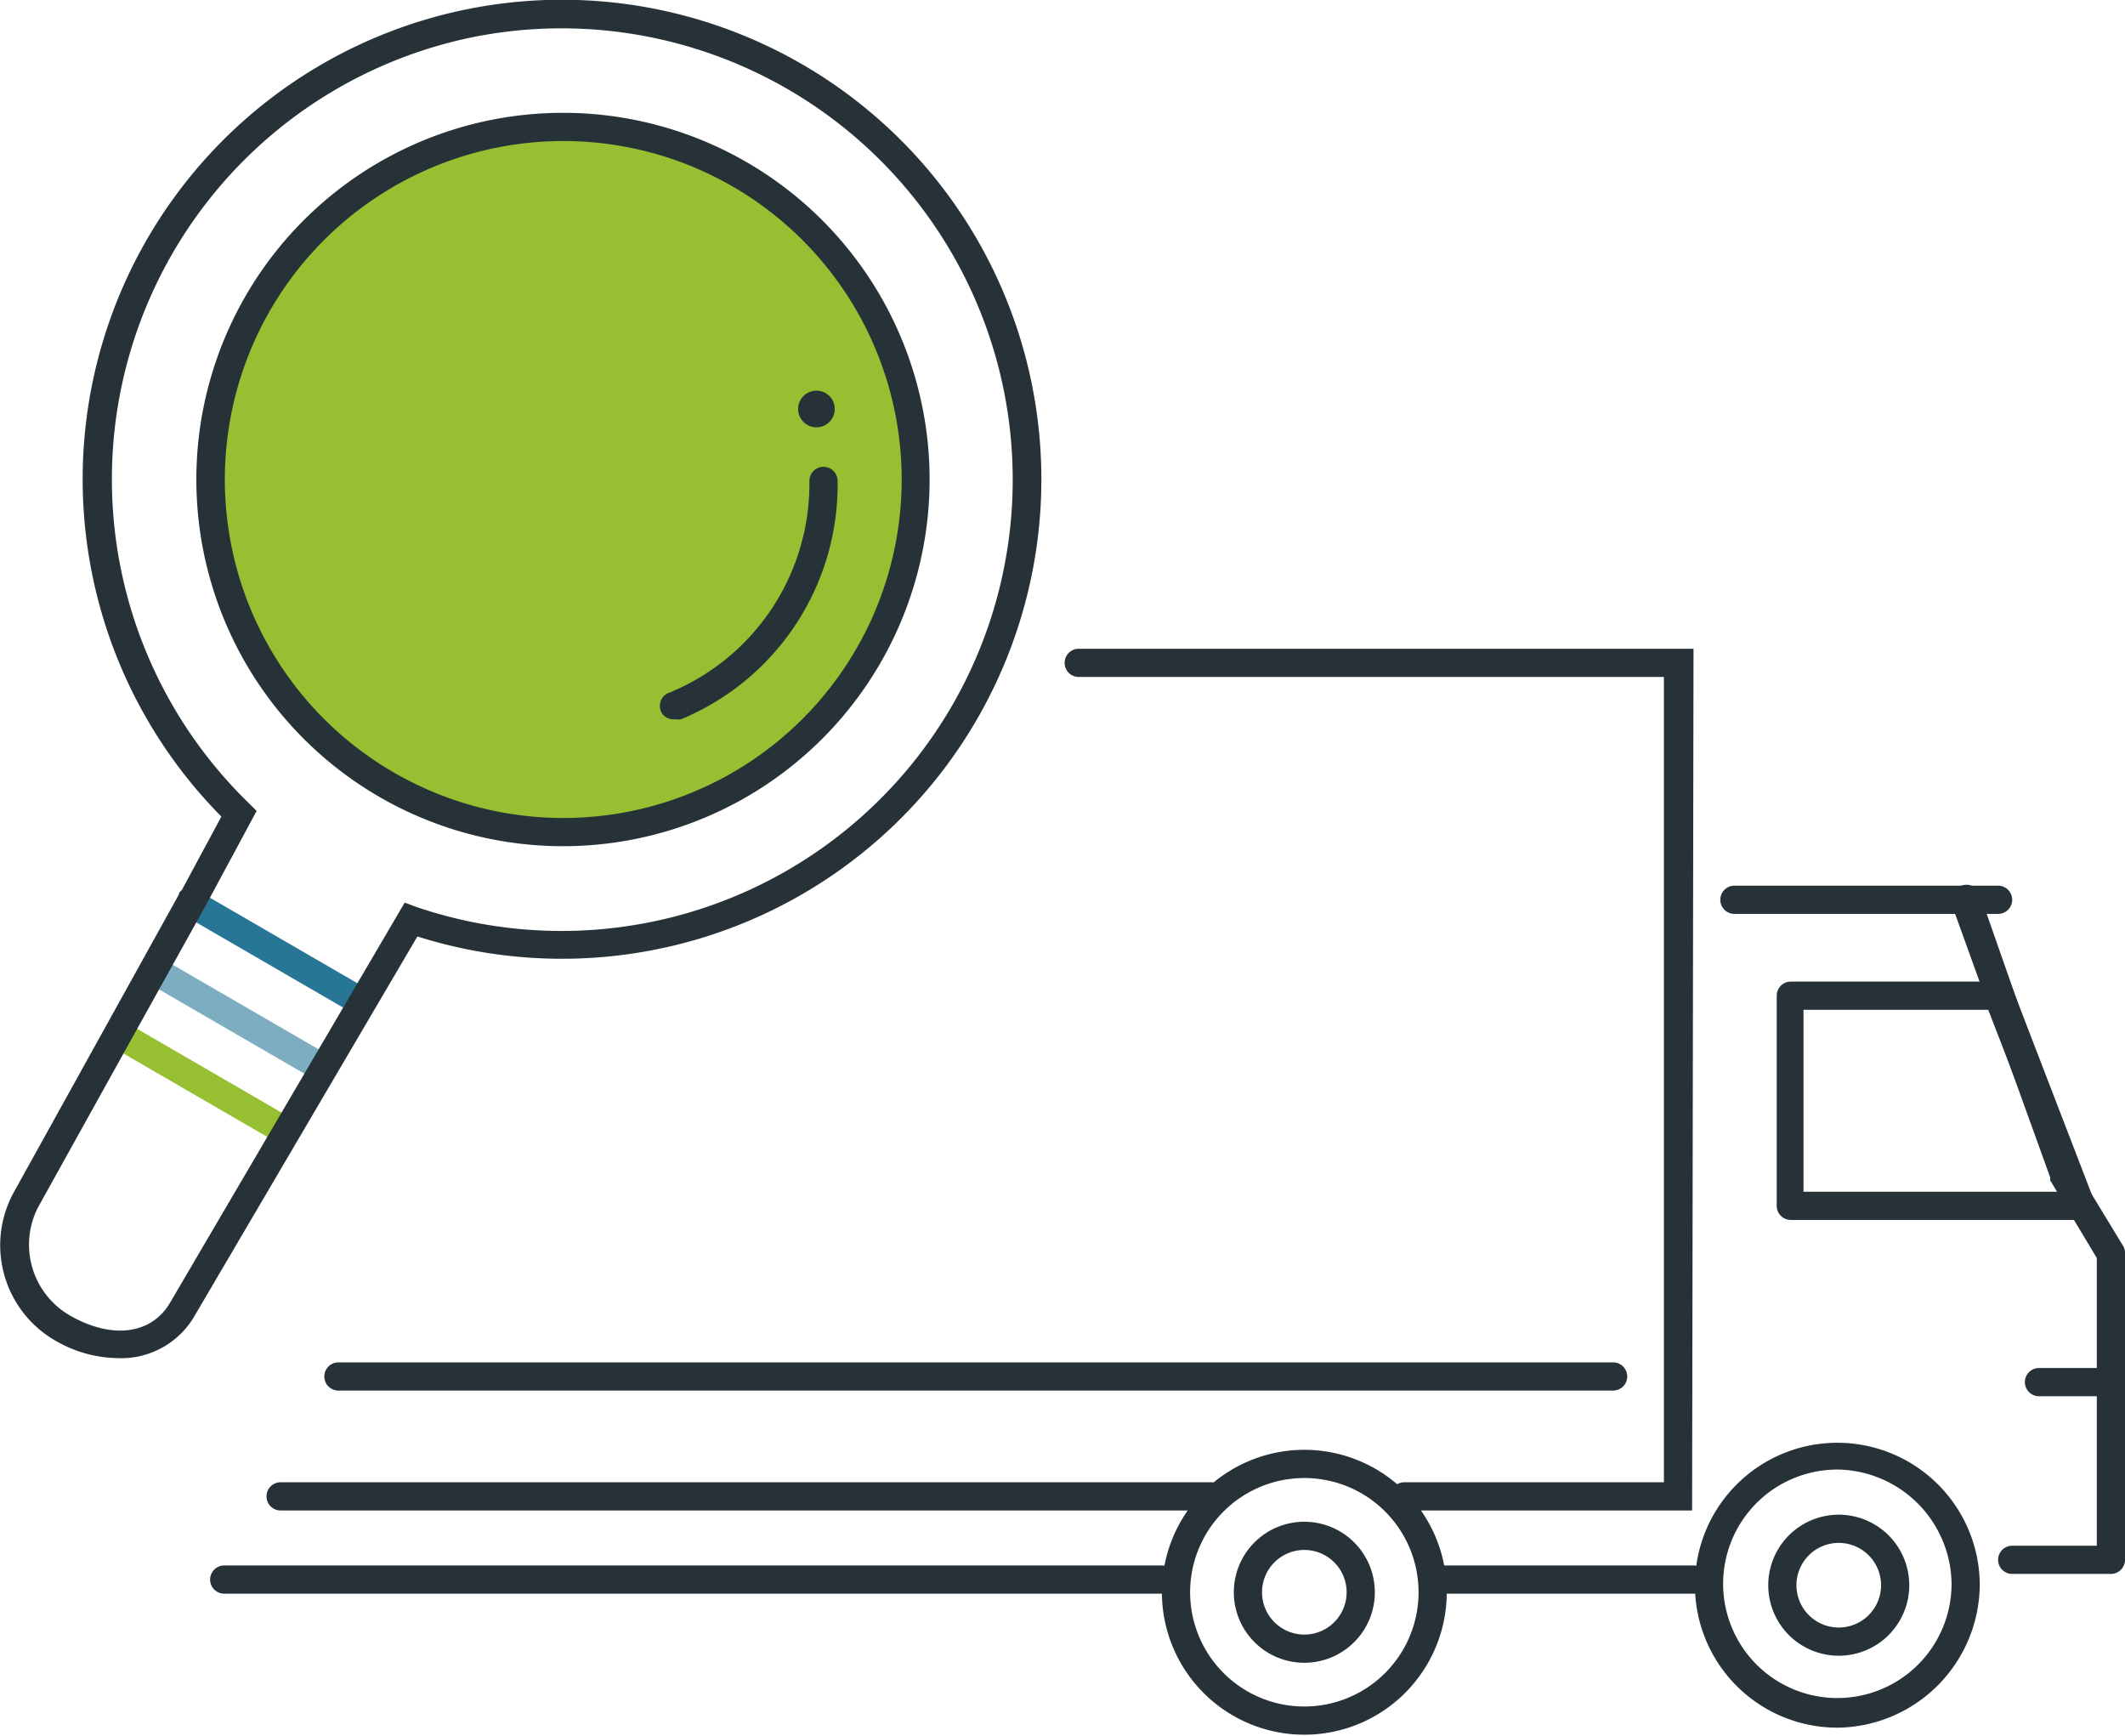
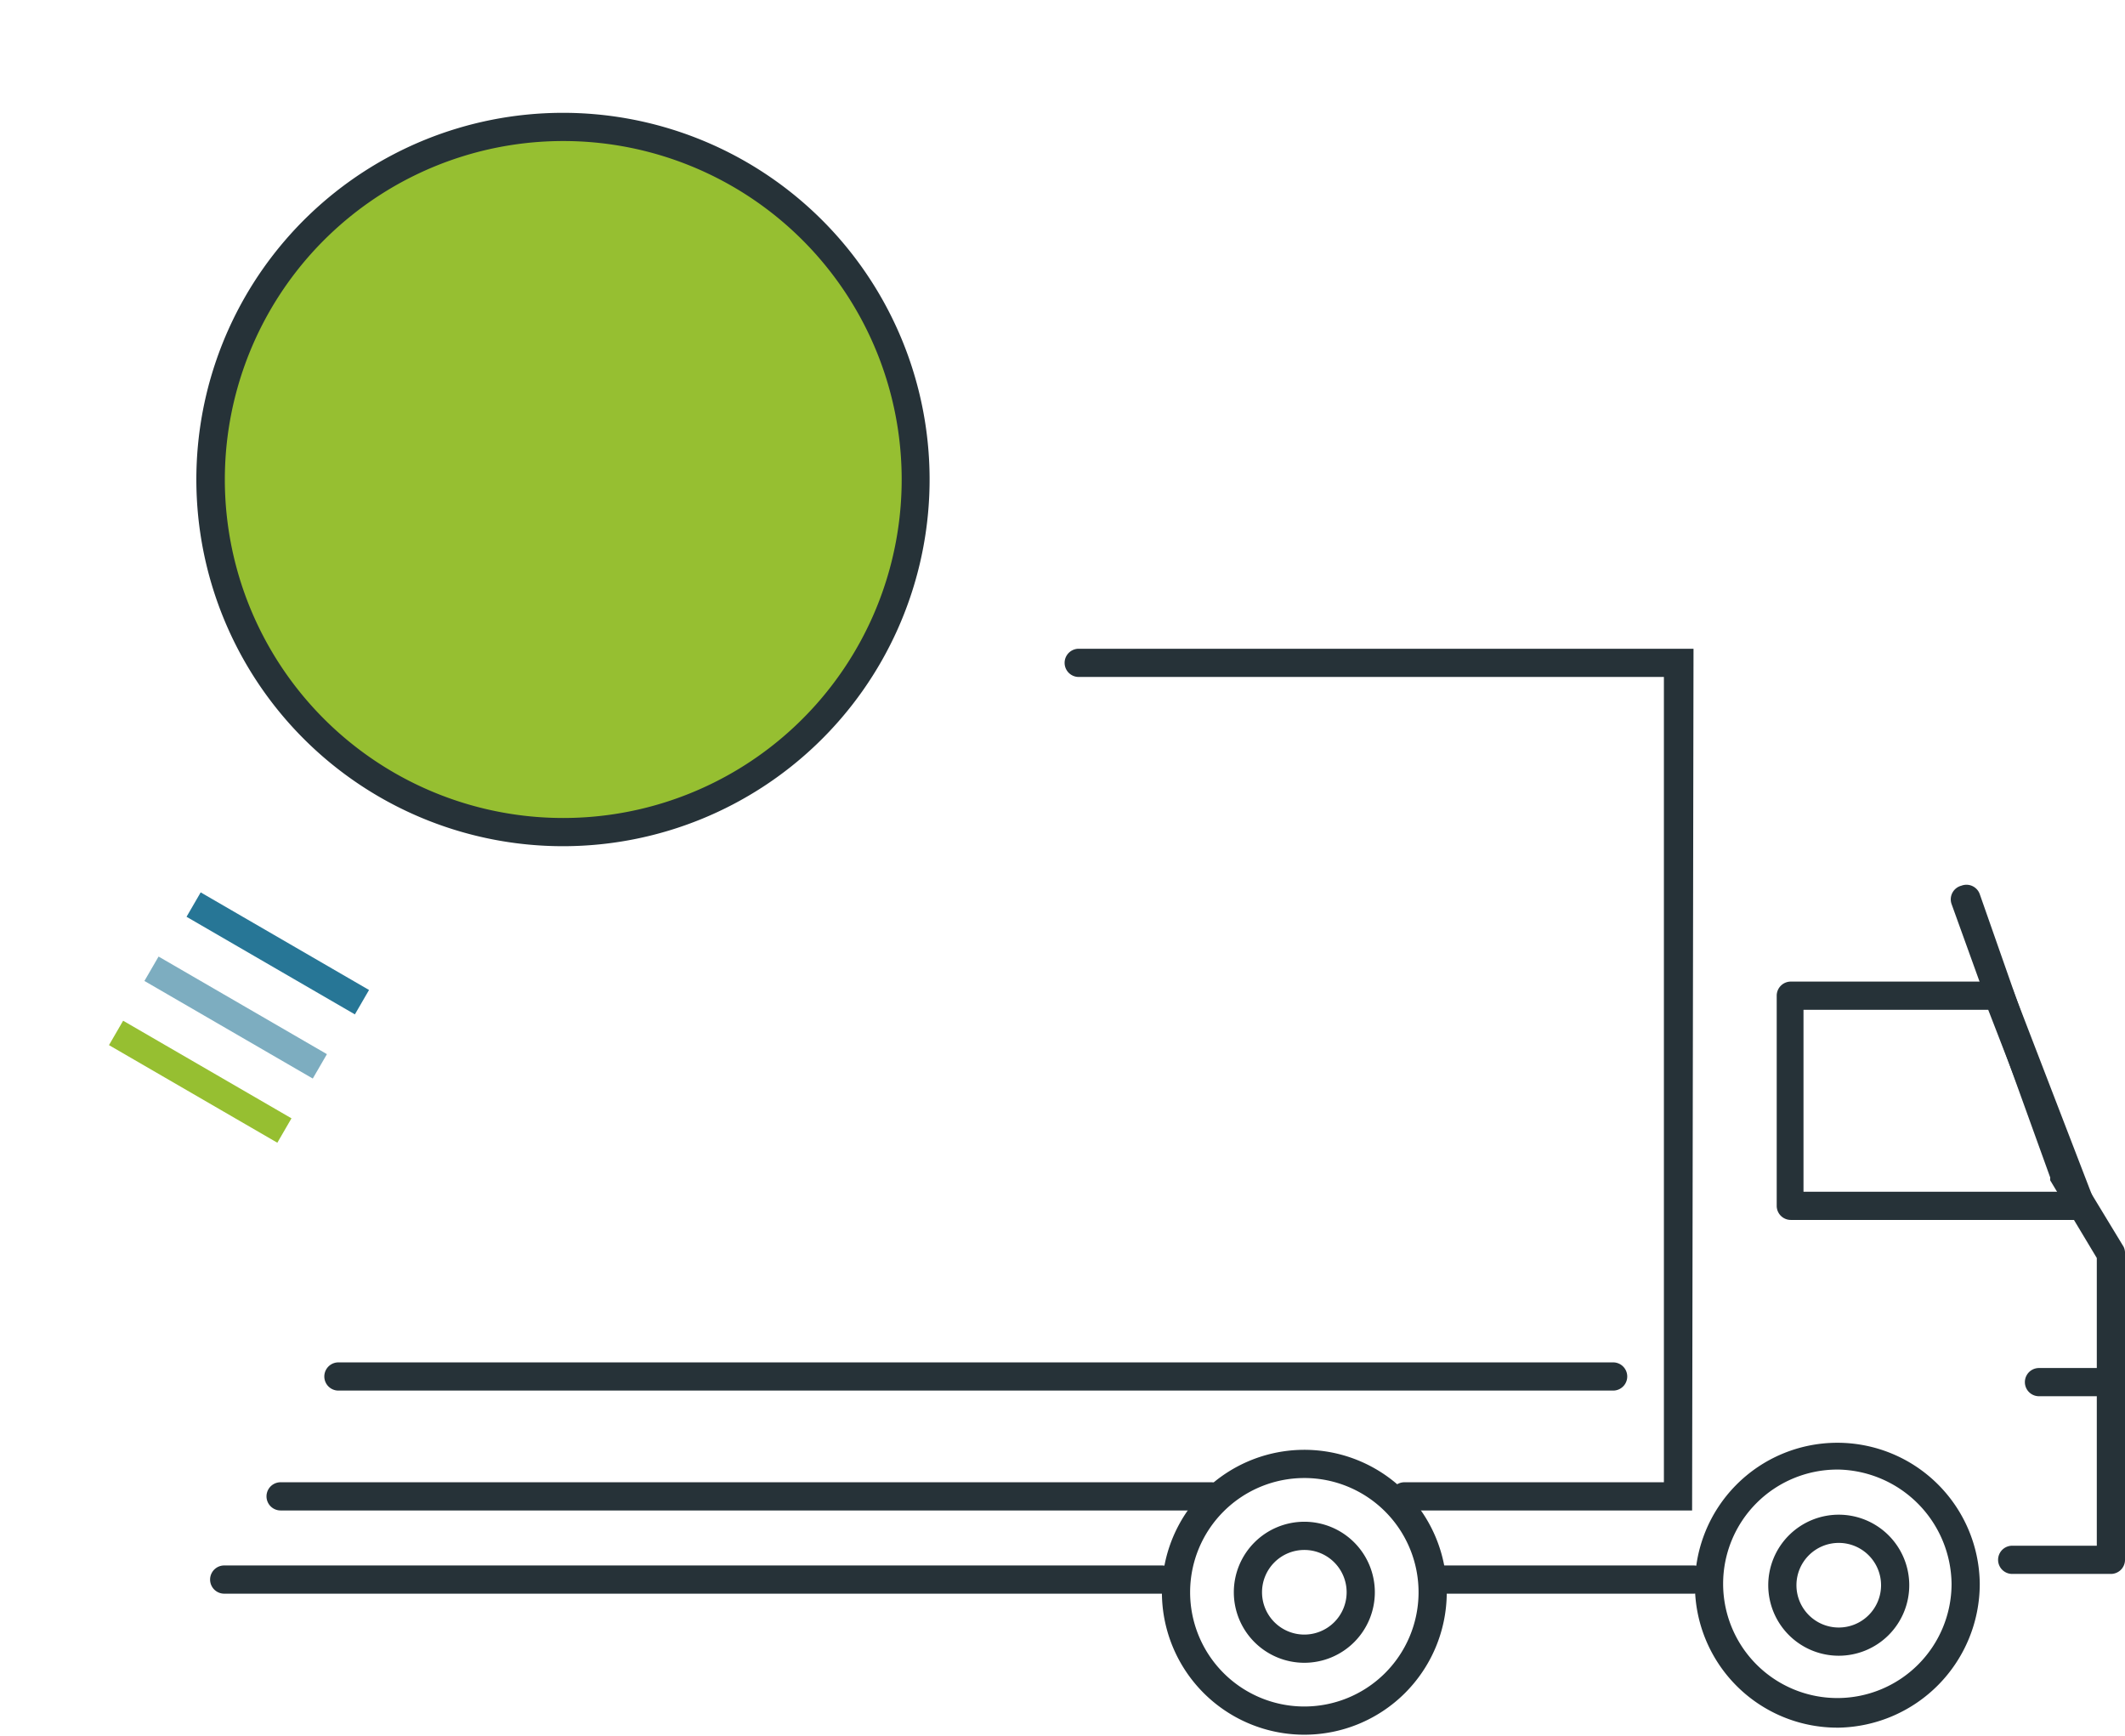
<svg xmlns="http://www.w3.org/2000/svg" viewBox="0 0 150.7 123.1">
  <defs />
  <defs>
    <style>.cls-2{fill:#96bf31}.cls-4{fill:#263238}</style>
  </defs>
  <g id="Calque_2" data-name="Calque 2">
    <g id="Calque_1-2" data-name="Calque 1">
      <g id="truck-classic_vect">
        <path fill="#277696" d="M18.7 60.7h2v13.8h-2z" transform="rotate(-59.9 19.7 67.6)" />
        <path d="M13.2 69.8h2v13.8h-2z" class="cls-2" transform="rotate(-59.9 14.2 76.7)" />
        <path fill="#277696" d="M15.8 65.2h2V79h-2z" opacity=".6" transform="rotate(-59.9 16.8 72.2)" />
-         <path d="M8.4 96.3A9 9 0 014 95.1a7.8 7.8 0 01-3-10.6l11.7-21.1v-.1l.2-.2 2.8-5.2A34 34 0 0133.4.6a34 34 0 11-3.8 65.8L13.8 93.3a6 6 0 01-5.4 3zM14.7 64l-12 21.6A5.8 5.8 0 005 93.3c3 1.7 5.8 1.3 7.1-1L28.7 64l.8.3a32 32 0 104.2-61.7 32 32 0 00-16 54.4l.5.5z" class="cls-4" />
        <circle cx="39.9" cy="34" r="25" class="cls-2" />
        <path d="M40 60a26 26 0 115-.5 26 26 0 01-5 .5zm0-50a24 24 0 1023.5 19.4A24 24 0 0040 10z" class="cls-4" />
-         <path d="M47.9 51a1 1 0 01-1-.5 1 1 0 01.6-1.4 16 16 0 009.9-15 1 1 0 011-1 1 1 0 011 1A18 18 0 0148.3 51a1 1 0 01-.4 0z" class="cls-4" />
-         <circle cx="57.9" cy="29" r="1.3" class="cls-4" />
        <g id="truck">
          <g id="cadre">
            <path d="M85.9 107.1h-66a1 1 0 010-2h66a1 1 0 010 2zM120 107.1H99.6a1 1 0 010-2H118V48H76.5a1 1 0 010-2h43.6zM82.4 113H15.9a1 1 0 010-2h66.5a1 1 0 010 2zM120.1 113h-17.8a1 1 0 010-2h17.8a1 1 0 010 2z" class="cls-4" />
            <path d="M114.3 98.6H24a1 1 0 010-2h90.4a1 1 0 010 2z" class="cls-4" />
          </g>
-           <path d="M141.8 64.8H123a1 1 0 010-2h18.7a1 1 0 010 2z" class="cls-4" />
          <path d="M149.7 111.6h-7a1 1 0 010-2h6V89.2l-3.3-5.5a.8.8 0 010-.2l-7-19.4a1 1 0 01.7-1.3 1 1 0 011.3.6l6.8 19.4 3.4 5.6a1 1 0 01.1.5v21.7a1 1 0 01-1 1z" class="cls-4" />
          <path d="M147.4 86.5H127a1 1 0 01-1-1V70.6a1 1 0 011-1h14.8a1 1 0 011 .7l5.7 14.8a1 1 0 01-.1 1 1 1 0 01-.9.4zm-19.5-2H146l-5-12.9h-13.1zM149.1 99h-4.5a1 1 0 010-2h4.5a1 1 0 010 2zM130.3 122.5a10.1 10.1 0 1110.1-10.2 10.2 10.2 0 01-10 10.2zm0-18.3a8.1 8.1 0 108.1 8.1 8.2 8.2 0 00-8-8.1z" class="cls-4" />
          <path d="M130.4 117.4a5 5 0 115-5 5 5 0 01-5 5zm0-8a3 3 0 103 3 3 3 0 00-3-3zM92.5 123a10.1 10.1 0 1110.1-10 10.1 10.1 0 01-10.1 10zm0-18.2a8.1 8.1 0 108.1 8.2 8.1 8.1 0 00-8.1-8.2z" class="cls-4" />
          <path d="M92.5 117.9a5 5 0 115-5 5 5 0 01-5 5zm0-8a3 3 0 103 3 3 3 0 00-3-3z" class="cls-4" />
        </g>
      </g>
    </g>
  </g>
</svg>